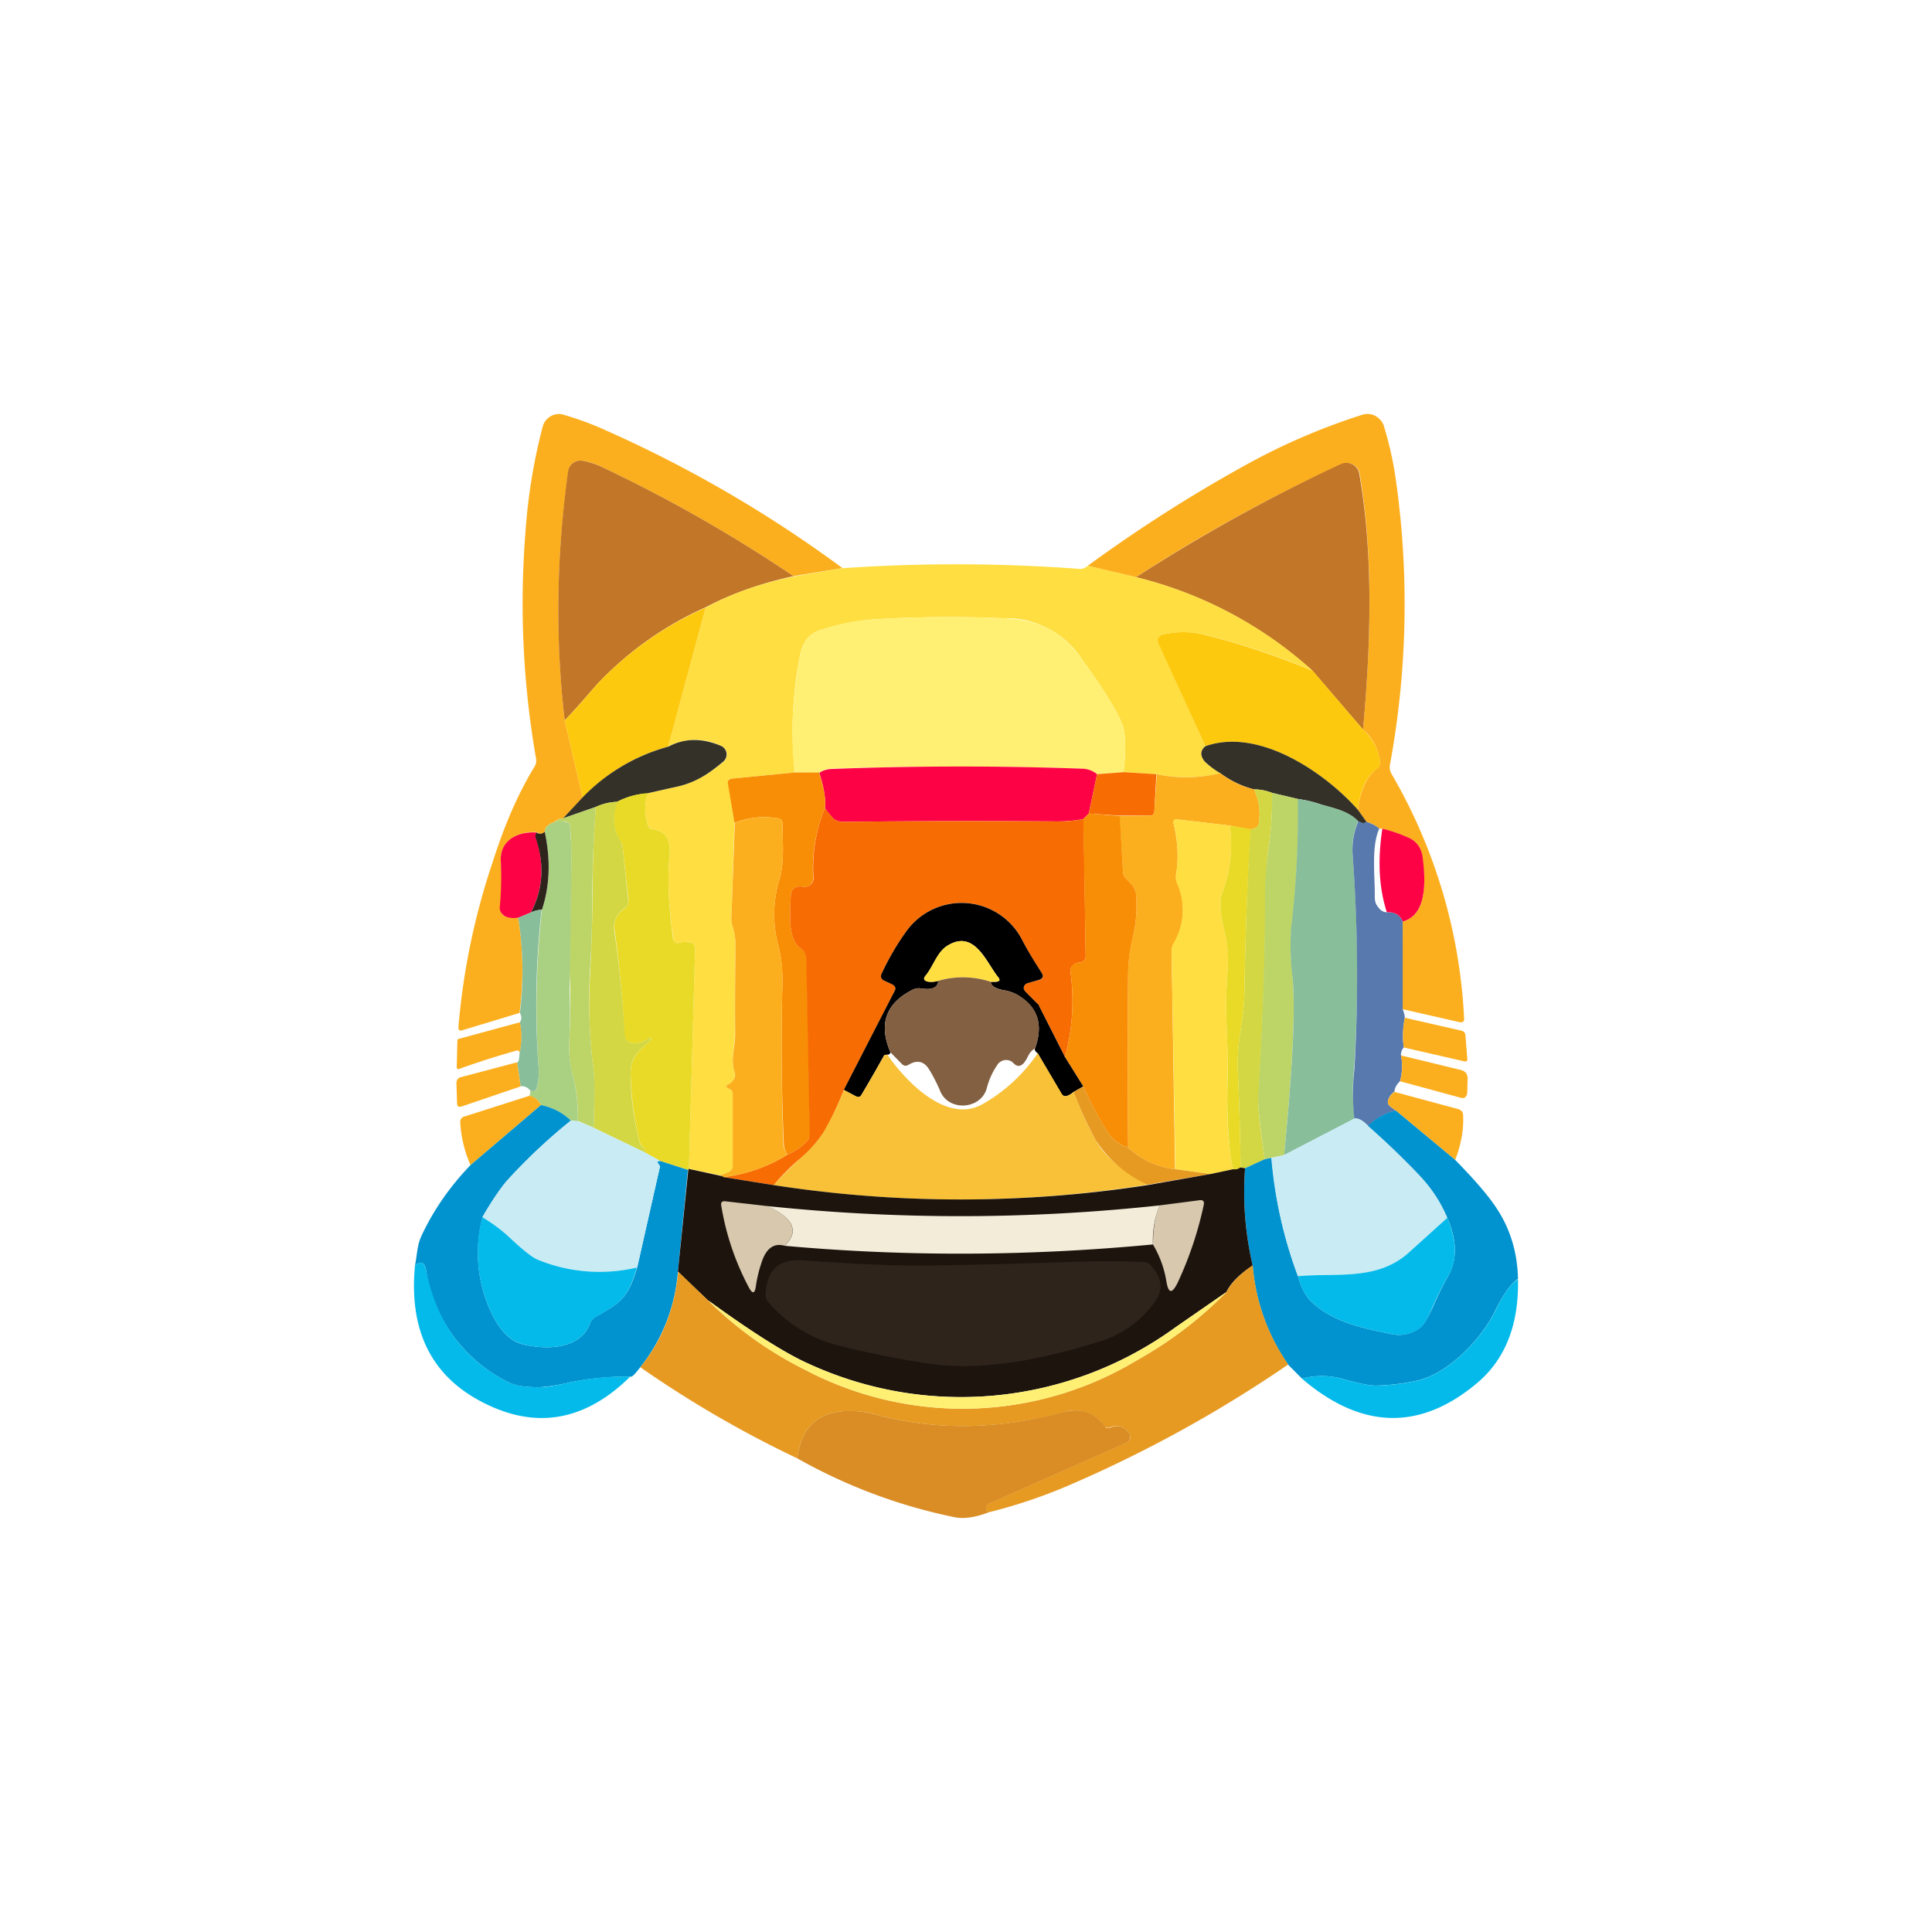
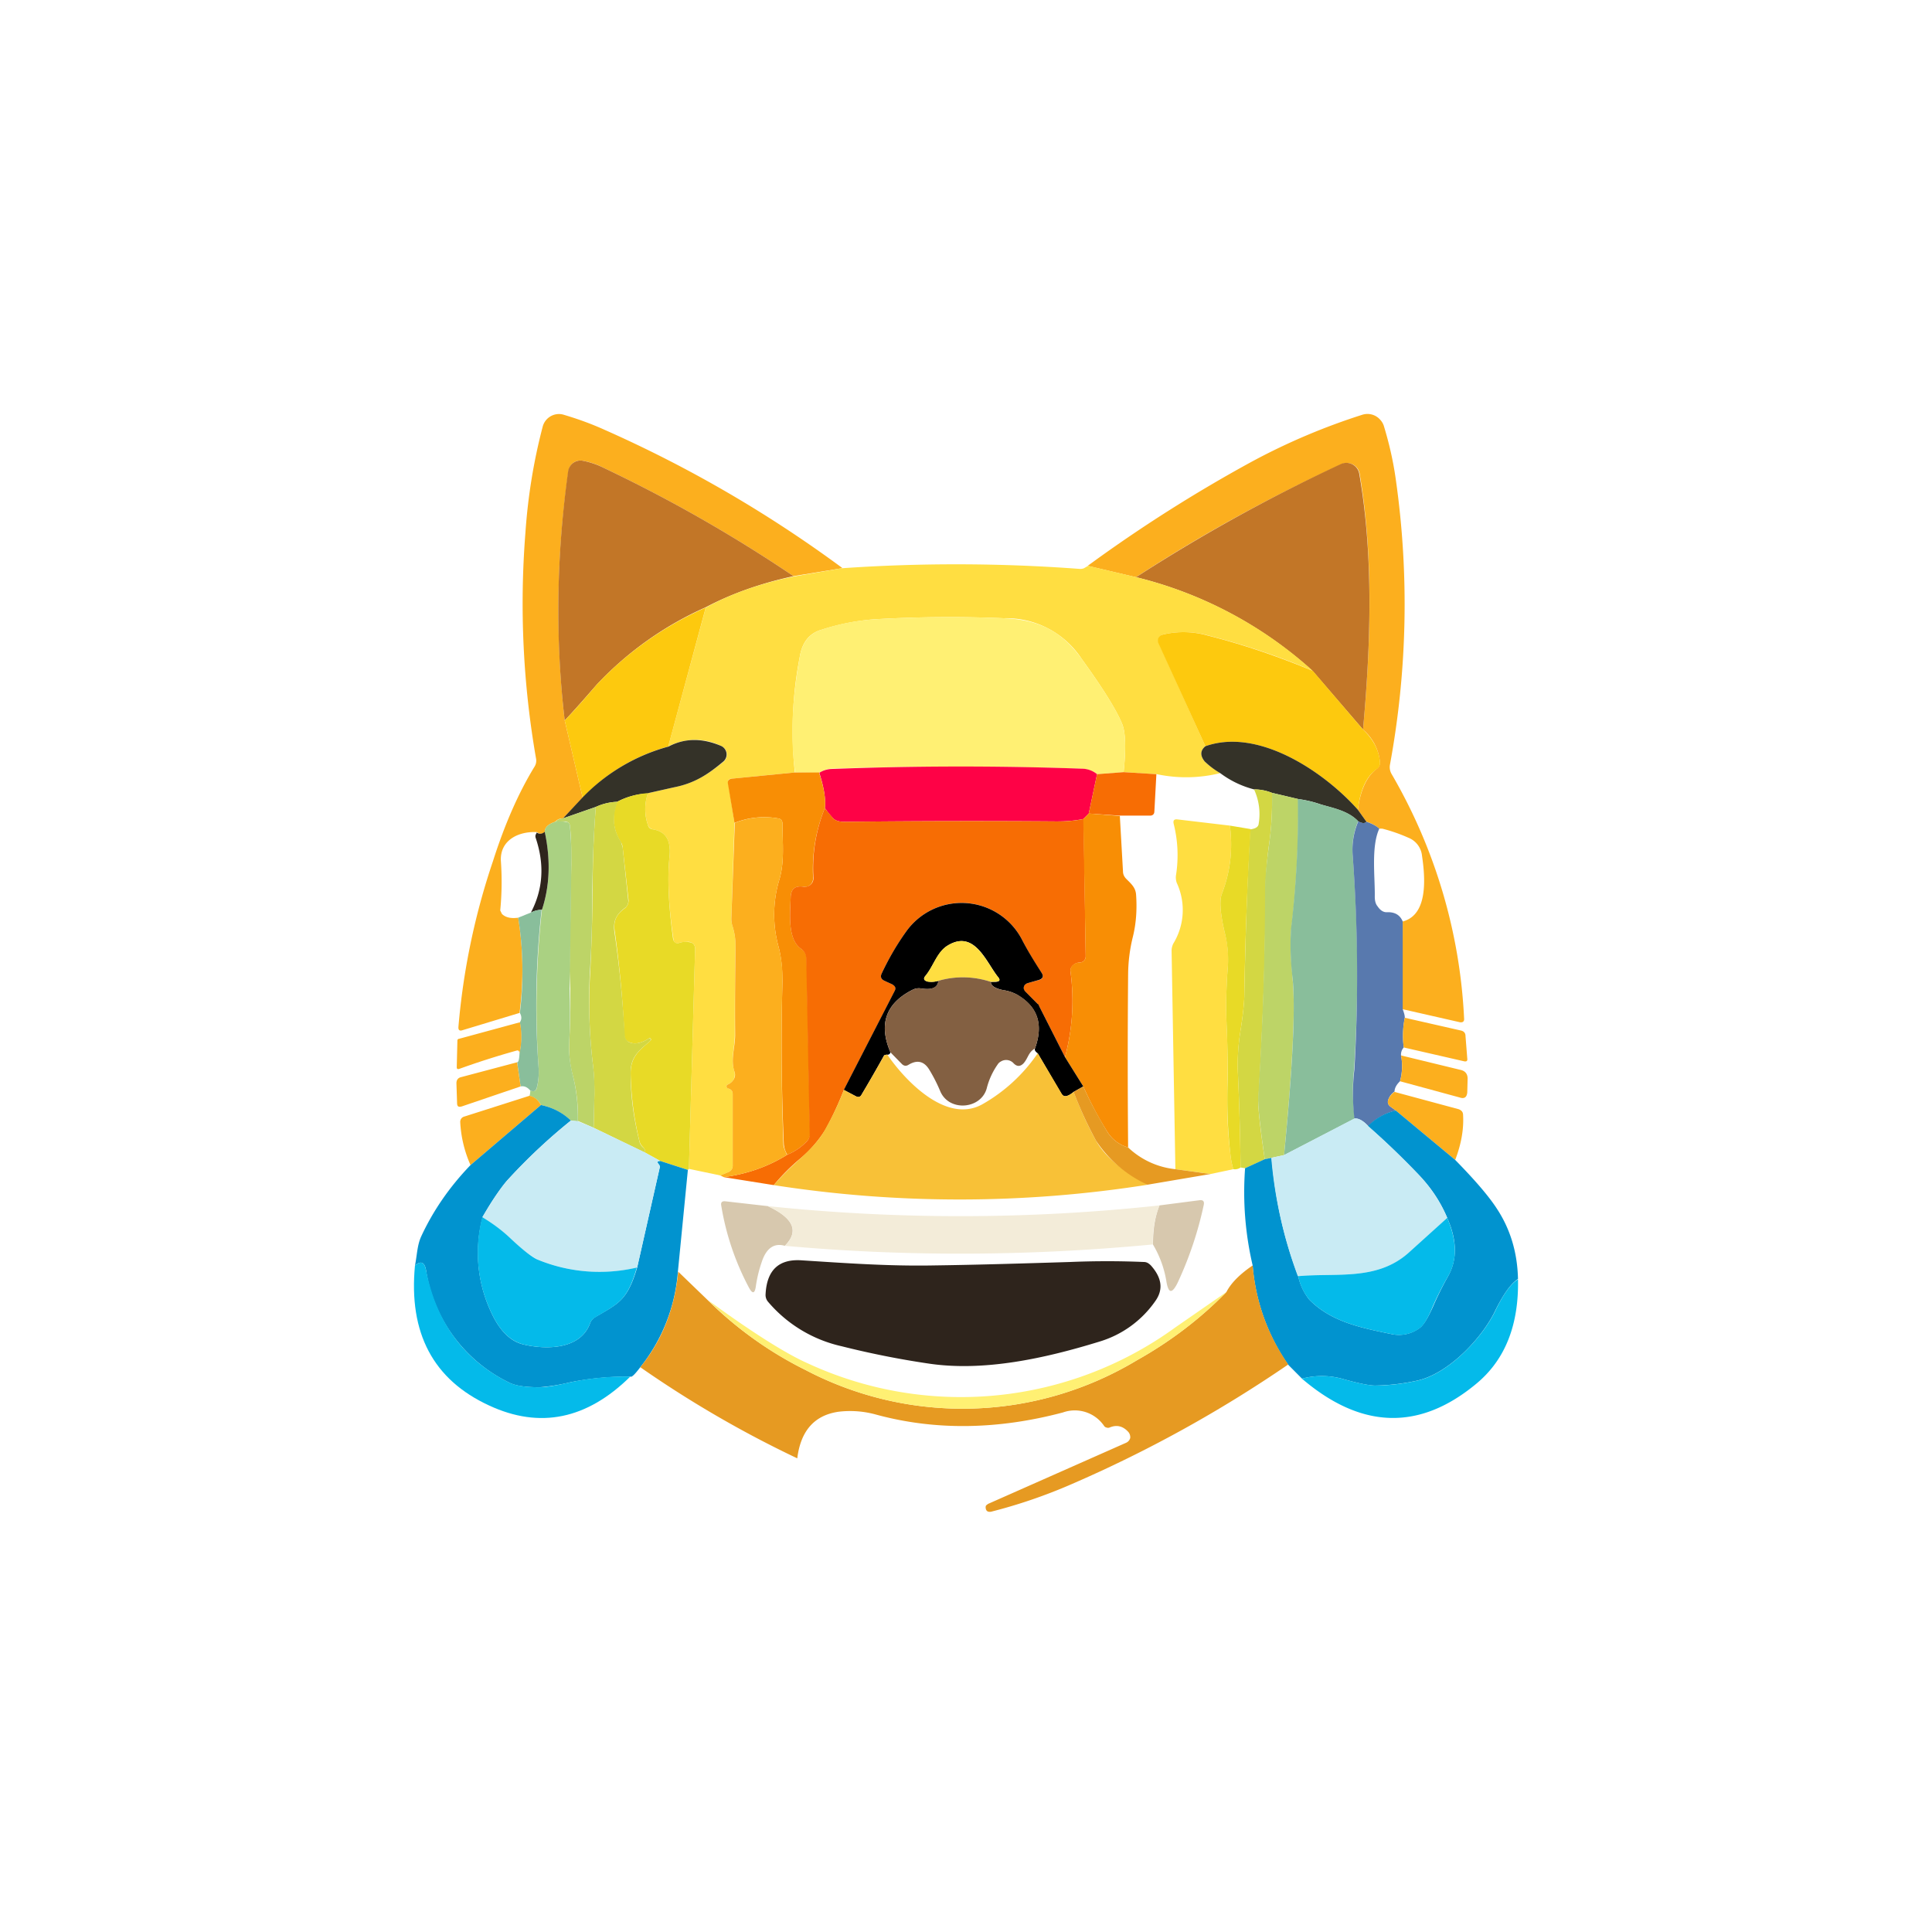
<svg xmlns="http://www.w3.org/2000/svg" height="200" viewBox="0 0 24 24" width="200">
  <g fill="none">
    <path d="m10.457 7.059-.6.098a18 18 0 0 0 -2.349-1.341.9.9 0 0 0 -.278-.094.15.15 0 0 0 -.112.03.15.15 0 0 0 -.056.098 12 12 0 0 0 -.047 3.099l.223.96-.244.257a.13.13 0 0 0 -.099.043c-.085.03-.128.068-.128.128q-.054.039-.095 0c-.235-.013-.462.103-.45.356q.022.31-.008.617l.021.043q.066.066.202.047.095.579.017 1.183l-.707.214q-.058.02-.052-.043a8.7 8.7 0 0 1 .429-2.057q.219-.687.514-1.17a.14.14 0 0 0 .022-.098 11.2 11.2 0 0 1 -.133-2.812q.046-.674.214-1.315a.21.21 0 0 1 .176-.157.2.2 0 0 1 .085.007c.172.051.34.111.51.188a15.6 15.6 0 0 1 2.949 1.714zm6.964 5.477.004-1.089q.349-.092.24-.814a.27.27 0 0 0 -.171-.227 2 2 0 0 0 -.322-.112h-.038a.4.4 0 0 0 -.159-.085l-.107-.15c.03-.245.112-.416.236-.51a.09.09 0 0 0 .038-.082.6.6 0 0 0 -.21-.403c.095-1.05.133-2.147-.042-3.18a.16.16 0 0 0 -.086-.115.16.16 0 0 0 -.146 0c-.904.415-1.757.887-2.546 1.401l-.6-.141q.977-.715 2.04-1.295a8 8 0 0 1 1.372-.582.21.21 0 0 1 .223.064.2.2 0 0 1 .043.073q.104.34.15.673a11 11 0 0 1 -.073 3.535.17.17 0 0 0 .021.12c.54.927.85 1.971.9 3.043q0 .045-.051.039z" fill="#fcaf1e" />
    <path d="m9.857 7.157c-.412.09-.772.219-1.089.386a4.2 4.2 0 0 0 -1.354.96q-.296.341-.399.446c-.12-1.02-.103-2.053.043-3.099a.156.156 0 0 1 .172-.128 1 1 0 0 1 .278.094 18 18 0 0 1 2.349 1.341m7.076 1.907-.626-.728a5.06 5.06 0 0 0 -2.194-1.166 21 21 0 0 1 2.545-1.406.163.163 0 0 1 .227.12c.18 1.029.142 2.13.047 3.18" fill="#c27627" />
    <path d="m13.517 7.029.596.141a5.06 5.06 0 0 1 2.194 1.162 9 9 0 0 0 -1.299-.438 1.14 1.14 0 0 0 -.561-.012.08.08 0 0 0 -.052.042.08.08 0 0 0 0 .065l.579 1.281q-.098.079-.009.189c.022.025.086.077.193.145a1.76 1.76 0 0 1 -.788.013l-.412-.025q.046-.437-.017-.596-.105-.26-.506-.814a1.12 1.12 0 0 0 -.968-.502 16 16 0 0 0 -1.603.013q-.335.025-.656.129-.23.064-.274.342a4.8 4.8 0 0 0 -.06 1.432l-.784.077c-.039 0-.052.026-.043.06l.077.489-.039 1.191a.3.3 0 0 0 .017.099q.034.115.035.222c-.009.395-.009.772-.009 1.123 0 .159-.056.309-.004.455a.14.14 0 0 1 -.013.102.16.16 0 0 1 -.073.06q-.02.007-.013.026c.005.013.013.017.022.022q.056.014.055.072v.888q0 .051-.051.077l-.103.043-.39-.082.077-2.734q0-.072-.077-.086c-.043 0-.081 0-.12.013q-.065.02-.073-.051-.091-.624-.047-1.029c.017-.193-.047-.304-.206-.33a.08.08 0 0 1 -.064-.056.62.62 0 0 1 0-.394l.326-.073c.257-.051.424-.163.613-.317a.116.116 0 0 0 -.03-.197.72.72 0 0 0 -.656.008l.467-1.727q.47-.257 1.089-.385l.6-.103a20.6 20.6 0 0 1 2.953.008q.03.002.055-.008z" fill="#ffde41" />
    <path d="m8.768 7.543-.467 1.731a2.3 2.3 0 0 0 -1.063.635l-.223-.96c.069-.069.202-.215.399-.446.383-.406.844-.73 1.354-.956z" fill="#fdc90e" />
    <path d="m13.958 9.592-.33.025a.32.32 0 0 0 -.188-.068 47 47 0 0 0 -3.12 0 .3.3 0 0 0 -.142.051l-.3-.004q-.091-.612.056-1.432c.03-.184.124-.3.274-.342.214-.073.429-.112.656-.129a16 16 0 0 1 1.603-.013c.433.017.715.154.968.502.266.368.438.642.506.814.043.107.047.304.017.6z" fill="#fff073" />
    <path d="m16.307 8.332.626.732c.128.12.197.258.21.403a.09.09 0 0 1 -.04.086q-.191.134-.235.506c-.411-.463-1.23-1.025-1.894-.789l-.584-1.28a.08.08 0 0 1 0-.065.08.08 0 0 1 .056-.042 1.1 1.1 0 0 1 .557.012c.428.108.857.253 1.303.438" fill="#fdc90e" />
    <path d="m8.048 9.857a.9.9 0 0 0 -.381.103.7.7 0 0 0 -.266.064l-.407.142.24-.257a2.33 2.33 0 0 1 1.071-.635c.202-.107.42-.107.652-.008a.116.116 0 0 1 .025.197c-.184.154-.35.266-.608.317l-.326.073zm8.82.202.107.15q-.031.033-.103-.005c-.128-.141-.347-.171-.484-.218a1.4 1.4 0 0 0 -.261-.06l-.326-.077a.6.6 0 0 0 -.223-.043 1.2 1.2 0 0 1 -.42-.202 1 1 0 0 1 -.193-.145q-.088-.11.009-.189c.664-.236 1.483.326 1.894.789" fill="#343228" />
    <path d="m13.628 9.617-.103.489-.068.068q-.154.031-.339.03-1.31-.01-2.623.005-.101.001-.145-.043a1 1 0 0 1 -.103-.129q.02-.154-.069-.437a.3.3 0 0 1 .142-.047 42 42 0 0 1 3.12-.004.3.3 0 0 1 .188.068" fill="#fe0246" />
    <path d="m9.874 9.596h.3q.094.288.073.441a2 2 0 0 0 -.146.87.11.11 0 0 1 -.073.107.1.1 0 0 1 -.047 0c-.103-.012-.154.026-.159.129-.004.184-.047.523.13.643a.15.15 0 0 1 .068.12l.043 2.181c0 .035-.013.06-.035.086a.7.7 0 0 1 -.248.171.3.3 0 0 1 -.043-.128 29 29 0 0 1 -.017-2.023c0-.154-.013-.304-.052-.446a1.5 1.5 0 0 1 .009-.805c.073-.232.043-.472.043-.712 0-.038-.022-.06-.056-.064a1 1 0 0 0 -.54.056l-.082-.489q-.007-.052.048-.06z" fill="#f88e05" />
    <path d="m13.958 9.592.407.025-.025.463c0 .034-.022.052-.052.052h-.381l-.382-.026.103-.489z" fill="#f76d04" />
-     <path d="m15.158 9.604c.125.095.262.163.42.202a.7.7 0 0 1 .056.437c-.009.034-.043.051-.103.06l-.253-.047-.651-.077c-.043 0-.056.013-.047.055.051.215.064.429.03.63a.2.2 0 0 0 .013.103.82.82 0 0 1 -.043.755.2.2 0 0 0 -.026.094l.043 2.708a1 1 0 0 1 -.583-.27 121 121 0 0 1 0-2.16q.002-.238.056-.445.063-.246.043-.532c-.005-.09-.06-.137-.12-.197a.14.14 0 0 1 -.043-.094l-.043-.69.381-.004q.045 0 .052-.052l.03-.463c.257.056.523.052.788-.013" fill="#fcaf1e" />
    <path d="m15.578 9.806a.6.6 0 0 1 .223.043q.008.3-.03.595a5 5 0 0 0 -.051.592c0 .861-.035 1.723-.086 2.584-.013.107.017.369.077.78l-.244.112-.056-.009a36 36 0 0 0 -.034-1.191q-.008-.251.03-.489.051-.322.051-.484c.013-.686.034-1.363.073-2.036.06-.009.094-.026.103-.06a.73.73 0 0 0 -.056-.437" fill="#d3d743" />
    <path d="m8.048 9.857a.6.6 0 0 0 0 .39q.013.051.064.056c.16.026.223.137.206.33-.03.27-.013.613.043 1.029.009.042.034.064.077.051a.25.25 0 0 1 .124-.009q.072.008.073.086l-.077 2.73-.013.013-.343-.111-.188-.103a.08.08 0 0 0 -.026-.069.16.16 0 0 1 -.047-.086 3.8 3.8 0 0 1 -.107-.831c0-.21.111-.287.248-.407l.005-.009a.02.02 0 0 0 -.007-.018l-.006-.003-.013.004q-.149.095-.253.043a.09.09 0 0 1 -.051-.086q-.031-.646-.12-1.285c-.022-.133.021-.215.128-.292a.12.12 0 0 0 .043-.098l-.073-.656a.15.15 0 0 0 -.025-.069.53.53 0 0 1 -.043-.497.95.95 0 0 1 .381-.107z" fill="#e8da26" />
    <path d="m15.801 9.849.326.077q.009.811-.086 1.616-.024.19.017.625c.035.369 0 1.093-.107 2.182l-.159.034-.081.017q-.09-.618-.081-.78c.055-.857.085-1.723.085-2.584 0-.146.022-.343.056-.592q.038-.294.03-.595" fill="#bdd467" />
    <path d="m16.127 9.926c.085.013.171.03.257.06.141.043.356.077.488.214a.9.9 0 0 0 -.068.433q.102 1.324.017 2.649-.033.308.009.612l-.879.455c.107-1.089.142-1.813.107-2.186a3.4 3.4 0 0 1 -.021-.621 12 12 0 0 0 .085-1.616z" fill="#89be9b" />
    <path d="m7.671 9.96q-.104.278.043.497l.021.069.069.656a.1.1 0 0 1 -.043.098c-.103.077-.146.159-.129.292.065.437.103.865.13 1.285 0 .039.016.065.046.086q.104.052.253-.043h.021v.026c-.137.12-.252.197-.248.407 0 .283.038.557.107.836.004.03.021.06.043.081a.07.07 0 0 1 .03.069l-.639-.309.009-.416c0-.128-.004-.265-.022-.398a6.4 6.4 0 0 1 -.03-1.123q.025-.507.03-1.02c0-.339.013-.686.039-1.029a.7.7 0 0 1 .266-.064z" fill="#d3d743" />
    <path d="m7.401 10.024c-.026.343-.039.69-.043 1.029 0 .343-.008.686-.03 1.02q-.03.565.034 1.123.027.2.022.398l-.009.416-.197-.086a2 2 0 0 0 -.056-.54 1.4 1.4 0 0 1 -.051-.445q.027-.44.004-.879l.022-1.324c0-.176 0-.334-.017-.472 0-.034-.022-.055-.056-.06-.043 0-.086 0-.129.009a.13.13 0 0 1 .099-.047z" fill="#bdd467" />
    <path d="m10.243 10.037.107.129q.044.044.145.043 1.312-.015 2.623-.005.184.002.343-.03l.026 1.706a.077.077 0 0 1 -.073.077.12.12 0 0 0 -.086.035.09.09 0 0 0 -.03.077q.072.54-.068 1.063l-.322-.635a.1.1 0 0 0 -.017-.025l-.159-.159a.06.06 0 0 1 .03-.099l.138-.038q.083-.018.038-.094a4 4 0 0 1 -.248-.42.844.844 0 0 0 -1.436-.086c-.111.158-.214.33-.3.514q-.032.063.034.094l.095.043c.042.022.05.047.03.086l-.63 1.226a4 4 0 0 1 -.232.497 1.5 1.5 0 0 1 -.304.351 2.5 2.5 0 0 0 -.335.335l-.621-.099c.287-.039.549-.129.789-.279a.7.7 0 0 0 .248-.171.12.12 0 0 0 .03-.086l-.043-2.181a.15.15 0 0 0 -.064-.12c-.176-.12-.133-.459-.129-.643.005-.103.056-.141.155-.129a.106.106 0 0 0 .128-.107c-.019-.297.03-.594.142-.87z" fill="#f76d04" />
    <path d="m13.525 10.106.386.03.039.686c0 .042.017.072.043.098.06.06.115.107.12.197q.02.285-.043.532a2 2 0 0 0 -.056.445 121 121 0 0 0 0 2.16.45.45 0 0 1 -.257-.192 4.5 4.5 0 0 1 -.3-.566l-.227-.364a2.7 2.7 0 0 0 .068-1.063.09.09 0 0 1 .026-.077.12.12 0 0 1 .086-.035.077.077 0 0 0 .077-.077l-.03-1.706z" fill="#f88e05" />
    <path d="m9.78 14.344c-.24.15-.502.24-.789.279l-.043-.021.103-.043q.051-.026.051-.077v-.888q.001-.058-.055-.072-.014-.001-.022-.022c0-.013 0-.021.013-.026a.16.16 0 0 0 .073-.06.11.11 0 0 0 .013-.102c-.052-.146.008-.3.008-.455q-.004-.528.005-1.123a.8.8 0 0 0 -.035-.222.3.3 0 0 1 -.017-.099l.043-1.191a1 1 0 0 1 .536-.056c.034.004.056.026.056.064 0 .24.03.48-.043.712a1.5 1.5 0 0 0 -.009.805q.058.214.052.446-.026.978.012 2.027c0 .026.018.069.043.124z" fill="#fcaf1e" />
    <path d="m15.278 10.256c.039.296.005.574-.098.844-.035.086-.022.244.034.484.043.159.051.322.034.485a6 6 0 0 0 -.008.728q.016.342.008.716c-.008.253 0 .523.035.81a1 1 0 0 0 .038.201l-.283.06-.437-.06-.047-2.708a.2.2 0 0 1 .021-.094.8.8 0 0 0 .043-.755.2.2 0 0 1 -.008-.103 1.6 1.6 0 0 0 -.03-.63q-.015-.063.047-.055z" fill="#ffde41" />
    <path d="m6.895 10.209a.4.4 0 0 1 .129 0c.034 0 .056.021.056.055.012.138.021.296.017.472q-.006.77-.022 1.543a7 7 0 0 1 -.004.66c-.009.128.009.283.051.445.043.18.06.365.056.545l-.086-.009a.77.77 0 0 0 -.372-.193.22.22 0 0 0 -.142-.115.2.2 0 0 0 .009-.065c.043.017.073.005.081-.03a.8.8 0 0 0 .022-.257 11 11 0 0 1 .042-1.958c.1-.296.108-.618.035-.969 0-.056.043-.094.128-.124" fill="#aad182" />
    <path d="m16.873 10.2c.042.03.08.03.102.009q.102.033.159.085c-.103.223-.052.6-.056.845 0 .047.009.09.035.12q.05.075.115.073.147-.007.197.115v1.089c.013.038.026.073.026.107a1.1 1.1 0 0 0 -.013.369.13.13 0 0 0 -.034.098.7.7 0 0 1 -.013.322q-.066.063-.068.128a.2.2 0 0 0 -.078.103q-.017.052.03.086l.065.047a.7.7 0 0 0 -.343.193q-.095-.102-.172-.095a2.6 2.6 0 0 1 0-.612q.076-1.325-.021-2.649a.9.9 0 0 1 .069-.429z" fill="#5879ae" />
    <path d="m15.278 10.256.257.043a46 46 0 0 0 -.077 2.04q0 .162-.051.484a2.6 2.6 0 0 0 -.03.489q.027.592.034 1.191a.12.12 0 0 1 -.09.021 1 1 0 0 1 -.038-.201 6 6 0 0 1 -.035-.814c.009-.245 0-.485-.008-.716a6 6 0 0 1 .008-.724 1.4 1.4 0 0 0 -.034-.485q-.085-.36-.034-.484c.103-.27.137-.548.098-.844" fill="#e8da26" />
-     <path d="m17.173 10.294q.146.034.325.112.144.065.172.227.102.722-.245.814-.05-.122-.197-.115c-.098-.3-.116-.643-.056-1.038m-10.5.048-.013.025a.06.06 0 0 0 0 .043q.16.501-.065.926l-.154.064c-.094.013-.163 0-.206-.051a.11.11 0 0 1 -.025-.086 4 4 0 0 0 .012-.57c-.012-.257.215-.369.45-.351" fill="#fe0246" />
    <path d="m6.668 10.342c.03.021.064.021.099-.009q.112.526-.035.969a.3.3 0 0 0 -.137.034c.15-.287.172-.592.06-.926a.06.06 0 0 1 0-.043z" fill="#2e241c" />
    <path d="m13.23 13.132.227.364-.12.068c-.073.06-.12.069-.15.026l-.296-.506q-.046-.032-.034-.06c.107-.3.034-.518-.223-.668a.5.5 0 0 0 -.171-.056q-.155-.032-.155-.103h.065q.07-.007.025-.06c-.146-.184-.291-.591-.621-.394-.137.081-.18.257-.279.377q-.047.052.022.073a.3.3 0 0 0 .137-.009c-.009.086-.077.116-.214.095a.17.17 0 0 0 -.1.013q-.507.251-.282.78-.006.03-.038.03-.02-.002-.04.008-.135.244-.278.484-.026.053-.077.022l-.146-.077.63-1.226c.022-.039.009-.064-.03-.086l-.094-.043q-.066-.03-.034-.094.13-.276.3-.514a.845.845 0 0 1 1.436.086c.077.15.162.287.248.42q.046.072-.043.094l-.133.038a.1.1 0 0 0 -.026.015.06.06 0 0 0 -.017.058.1.1 0 0 0 .014.026l.158.159q.012.006.017.025z" fill="#000" />
    <path d="m6.728 11.302a10.6 10.6 0 0 0 -.038 1.954.8.8 0 0 1 -.022.257c-.013.043-.038.051-.081.034q-.054-.064-.12-.051l-.043-.3c.017 0 .026-.034.03-.116a1 1 0 0 0 .004-.381c.026-.039.022-.077 0-.116a4.2 4.2 0 0 0 -.021-1.183l.158-.064a.3.3 0 0 1 .137-.034z" fill="#89be9b" />
    <path d="m12.308 12.197a1.1 1.1 0 0 0 -.651-.013.3.3 0 0 1 -.137.009q-.066-.02-.022-.073c.099-.12.142-.3.279-.377.33-.197.471.21.621.394q.045.054-.025.056z" fill="#ffde41" />
    <path d="m12.308 12.197c0 .047.052.086.159.103a.6.6 0 0 1 .171.056c.257.15.326.373.219.668-.086.052-.082.116-.142.185q-.064.066-.128-.005a.125.125 0 0 0 -.155-.017.1.1 0 0 0 -.038.035.9.9 0 0 0 -.137.3c-.073.257-.463.291-.575.038a2 2 0 0 0 -.137-.27q-.096-.16-.257-.064-.046.03-.085-.009l-.142-.145q-.225-.529.283-.78a.17.17 0 0 1 .099-.013c.137.021.205-.013.214-.095.213-.062.44-.057.651.013" fill="#836042" />
    <path d="m17.451 12.643.699.159c.034.008.055.03.055.068l.022.279q.007.046-.043.034l-.746-.171a1.1 1.1 0 0 1 .013-.369m-10.993.056a.9.9 0 0 1 -.004.381q-.007-.037-.034-.03a10 10 0 0 0 -.712.227c-.026.009-.034 0-.034-.021l.008-.33q.001-.02.022-.022z" fill="#fcaf1e" />
    <path d="m11.023 13.102c.214.312.728.865 1.178.617.276-.156.512-.373.69-.635l.3.506q.038.064.146-.026c.081.21.171.412.278.605q.161.29.643.548a15 15 0 0 1 -4.646.005c.1-.116.215-.228.335-.335.137-.124.24-.24.3-.351q.14-.245.236-.497l.145.077c.034.017.06.013.077-.022q.143-.24.279-.484a.1.1 0 0 1 .043-.008z" fill="#f8c137" />
    <path d="m17.4 13.11.741.18c.064.013.094.056.09.12l-.004.159c-.005.06-.035.085-.095.064l-.74-.201a.7.7 0 0 0 .012-.322zm-10.976.09.043.296-.729.248c-.043.013-.06 0-.06-.042l-.008-.245q0-.064.06-.077l.694-.184z" fill="#fcaf1e" />
    <path d="m13.457 13.496c.085.193.188.381.3.566a.45.45 0 0 0 .257.192 1 1 0 0 0 .587.27l.437.06-.784.133a1.53 1.53 0 0 1 -.639-.548 5 5 0 0 1 -.278-.605z" fill="#e69a22" />
    <path d="m17.323 13.564.797.215c.034.013.055.034.055.073q.015.262-.098.557l-.737-.613-.065-.047q-.047-.034-.03-.086a.2.2 0 0 1 .078-.099m-10.745.048q.09.019.142.115l-.875.746a1.5 1.5 0 0 1 -.128-.536c0-.034.021-.06.055-.068z" fill="#fcaf1e" />
    <path d="m6.72 13.727q.218.046.372.193a7 7 0 0 0 -.797.75 3 3 0 0 0 -.3.45 1.73 1.73 0 0 0 .099 1.166q.16.359.411.416c.27.064.699.068.823-.258a.15.15 0 0 1 .064-.081c.288-.171.399-.201.523-.617l.279-1.234a.05.05 0 0 0 -.013-.052c-.021-.026-.017-.038.021-.038l.343.111-.124 1.264a2.16 2.16 0 0 1 -.467 1.187c-.069.09-.107.129-.124.116q-.387-.002-.755.073a2.3 2.3 0 0 1 -.373.06c-.171 0-.3-.017-.381-.06a1.87 1.87 0 0 1 -1.029-1.397q-.027-.147-.137-.056c.026-.124.026-.248.077-.36q.223-.482.613-.887zm10.62.069.737.613q.366.373.514.6.255.384.266.878c-.095.065-.184.197-.279.386-.15.326-.574.793-.981.879a2.6 2.6 0 0 1 -.515.06c-.068 0-.205-.026-.415-.086a.96.96 0 0 0 -.493 0l-.171-.172a2.5 2.5 0 0 1 -.442-1.234 4 4 0 0 1 -.094-1.208l.244-.112.086-.017q.065.783.33 1.47a.7.7 0 0 0 .137.291c.274.279.651.352 1.024.429a.43.43 0 0 0 .343-.073c.052-.034.107-.128.171-.27a4 4 0 0 1 .185-.373c.116-.205.116-.445-.009-.728a1.7 1.7 0 0 0 -.386-.566 9 9 0 0 0 -.6-.574.7.7 0 0 1 .343-.193z" fill="#0193cf" />
    <path d="m16.825 13.894q.077-.007.172.095.31.274.6.574.258.27.381.566l-.484.437c-.394.347-.892.244-1.372.287a5.6 5.6 0 0 1 -.33-1.47l.159-.034zm-9.733.026.086.009.197.081.643.309.184.103c-.038 0-.042.012-.02.042q.018.016.012.043l-.279 1.239c-.414.098-.85.062-1.243-.103a1.7 1.7 0 0 1 -.338-.261 1.8 1.8 0 0 0 -.343-.262c.129-.214.227-.364.304-.45q.37-.406.797-.75" fill="#c9ebf4" />
-     <path d="m15.411 14.503.056.009q-.046.603.094 1.208c-.159.107-.27.214-.326.33l-.638.442a4.53 4.53 0 0 1 -4.569.441c-.257-.116-.673-.373-1.234-.78l-.373-.356.129-1.264.004-.013.394.086a.1.1 0 0 1 .043.017l.621.099a15.2 15.2 0 0 0 4.642 0l.784-.138.283-.06q.046.009.086-.021z" fill="#1d140e" />
    <path d="m14.323 15.459c0-.189.025-.347.08-.485l.494-.064q.072-.011.056.06a4.5 4.5 0 0 1 -.326.969c-.069.137-.112.128-.137-.017a1.3 1.3 0 0 0 -.168-.463m-4.783-.476q.48.224.21.493c-.133-.039-.232.03-.288.206a1.6 1.6 0 0 0 -.072.3q-.02.135-.086.012a3.3 3.3 0 0 1 -.343-1.015q-.013-.063.051-.056z" fill="#d7c8ae" />
    <path d="m9.54 14.983a23 23 0 0 0 4.864-.009 1.2 1.2 0 0 0 -.082.485c-1.53.145-3.055.154-4.572.017.18-.18.111-.343-.215-.493z" fill="#f3ecd9" />
    <path d="m5.991 15.12q.194.116.343.257c.154.146.266.232.334.266.393.165.828.2 1.243.103-.12.416-.231.446-.514.617a.15.15 0 0 0 -.069.081c-.124.326-.553.322-.823.258-.171-.043-.304-.176-.411-.416a1.74 1.74 0 0 1 -.103-1.166m11.987.009c.12.283.129.523.009.728-.086.15-.146.275-.189.373q-.09.219-.163.27a.43.43 0 0 1 -.347.073c-.373-.077-.75-.15-1.024-.429a.66.66 0 0 1 -.137-.291c.476-.043.973.06 1.367-.287z" fill="#04baea" />
    <path d="m13.29 15.677c.313-.013.617-.013.921 0 .034 0 .06.017.086.043.115.129.171.279.055.442a1.3 1.3 0 0 1 -.698.505c-.669.206-1.436.377-2.13.27a11 11 0 0 1 -1.071-.214 1.68 1.68 0 0 1 -.913-.553.13.13 0 0 1 -.03-.086q.02-.455.445-.428c.532.034 1.072.073 1.616.064.591-.008 1.166-.026 1.719-.043" fill="#2e241c" />
    <path d="m7.83 17.1q-.809.798-1.753.36-1.043-.48-.922-1.74.11-.091.137.056c.13.656.472 1.118 1.029 1.397.086.043.214.06.381.06q.123 0 .373-.06.373-.08.755-.073" fill="#04baea" />
    <path d="m15.561 15.72c.039.45.184.857.442 1.23a16 16 0 0 1 -2.692 1.487 6.5 6.5 0 0 1 -1.003.343c-.043.004-.06-.013-.064-.051 0-.009 0-.022.008-.03l.022-.017 1.714-.759a.09.09 0 0 0 .052-.06.1.1 0 0 0 -.022-.073q-.102-.114-.236-.056a.05.05 0 0 1 -.034 0 .05.05 0 0 1 -.03-.017.44.44 0 0 0 -.514-.171c-.806.214-1.586.227-2.323.026a1.2 1.2 0 0 0 -.463-.035q-.45.064-.514.579a13.6 13.6 0 0 1 -1.95-1.132q.406-.5.471-1.187l.369.356a4.7 4.7 0 0 0 1.213.866 4.2 4.2 0 0 0 4.114-.12q.631-.354 1.114-.849c.056-.111.168-.223.326-.33" fill="#e69a22" />
    <path d="m18.857 15.887q.019.855-.514 1.299-1.062.886-2.17-.06a.96.96 0 0 1 .494 0c.21.06.347.086.42.086q.25-.002.514-.06c.403-.086.827-.553.977-.875.095-.193.184-.325.279-.385z" fill="#04baea" />
    <path d="m15.235 16.05q-.483.495-1.114.849a4.2 4.2 0 0 1 -4.114.12 4.6 4.6 0 0 1 -1.209-.866c.557.407.969.664 1.23.78a4.53 4.53 0 0 0 4.569-.441z" fill="#fff073" />
-     <path d="m12.308 18.776c-.18.073-.325.094-.441.073a6.7 6.7 0 0 1 -1.963-.733q.064-.515.514-.579.219-.03.463.035c.742.201 1.517.188 2.327-.03q.321-.086.515.175c0 .009.012.017.025.022h.035q.136-.064.235.051a.085.085 0 0 1 .004.108.1.1 0 0 1 -.03.025l-1.714.759a.05.05 0 0 0 -.03.047c0 .043.022.055.06.047" fill="#d98d24" />
  </g>
</svg>